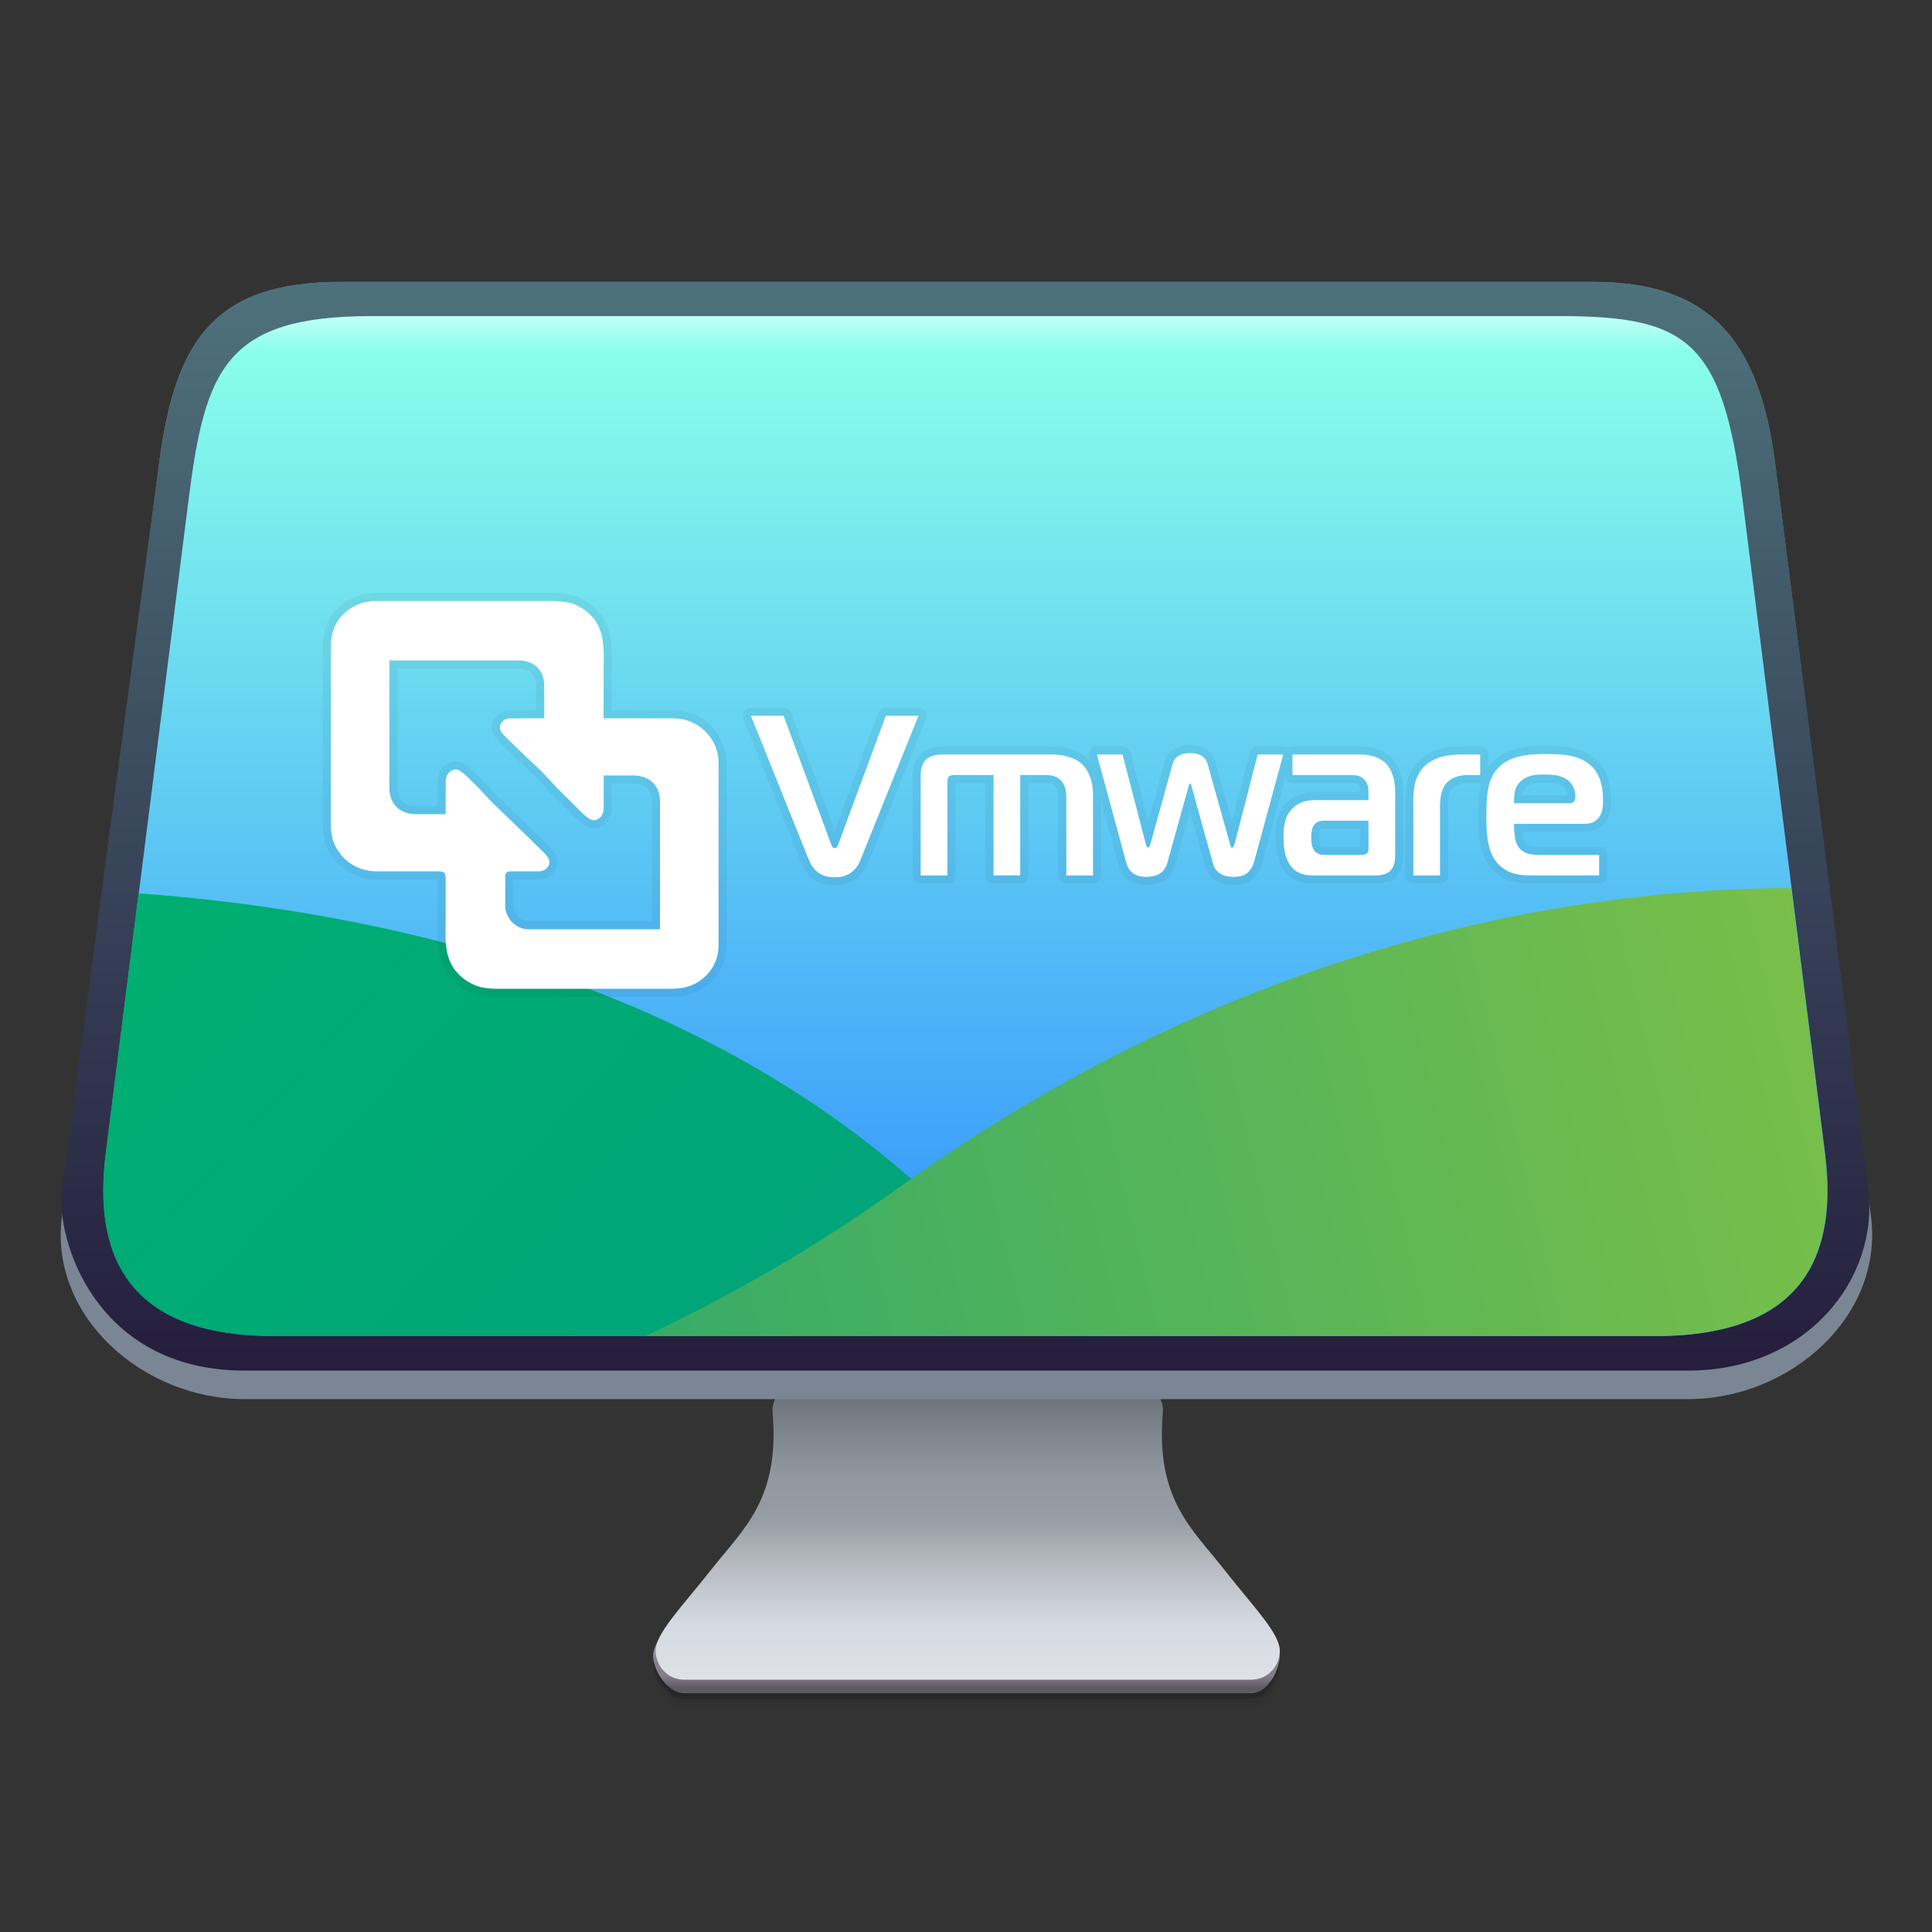
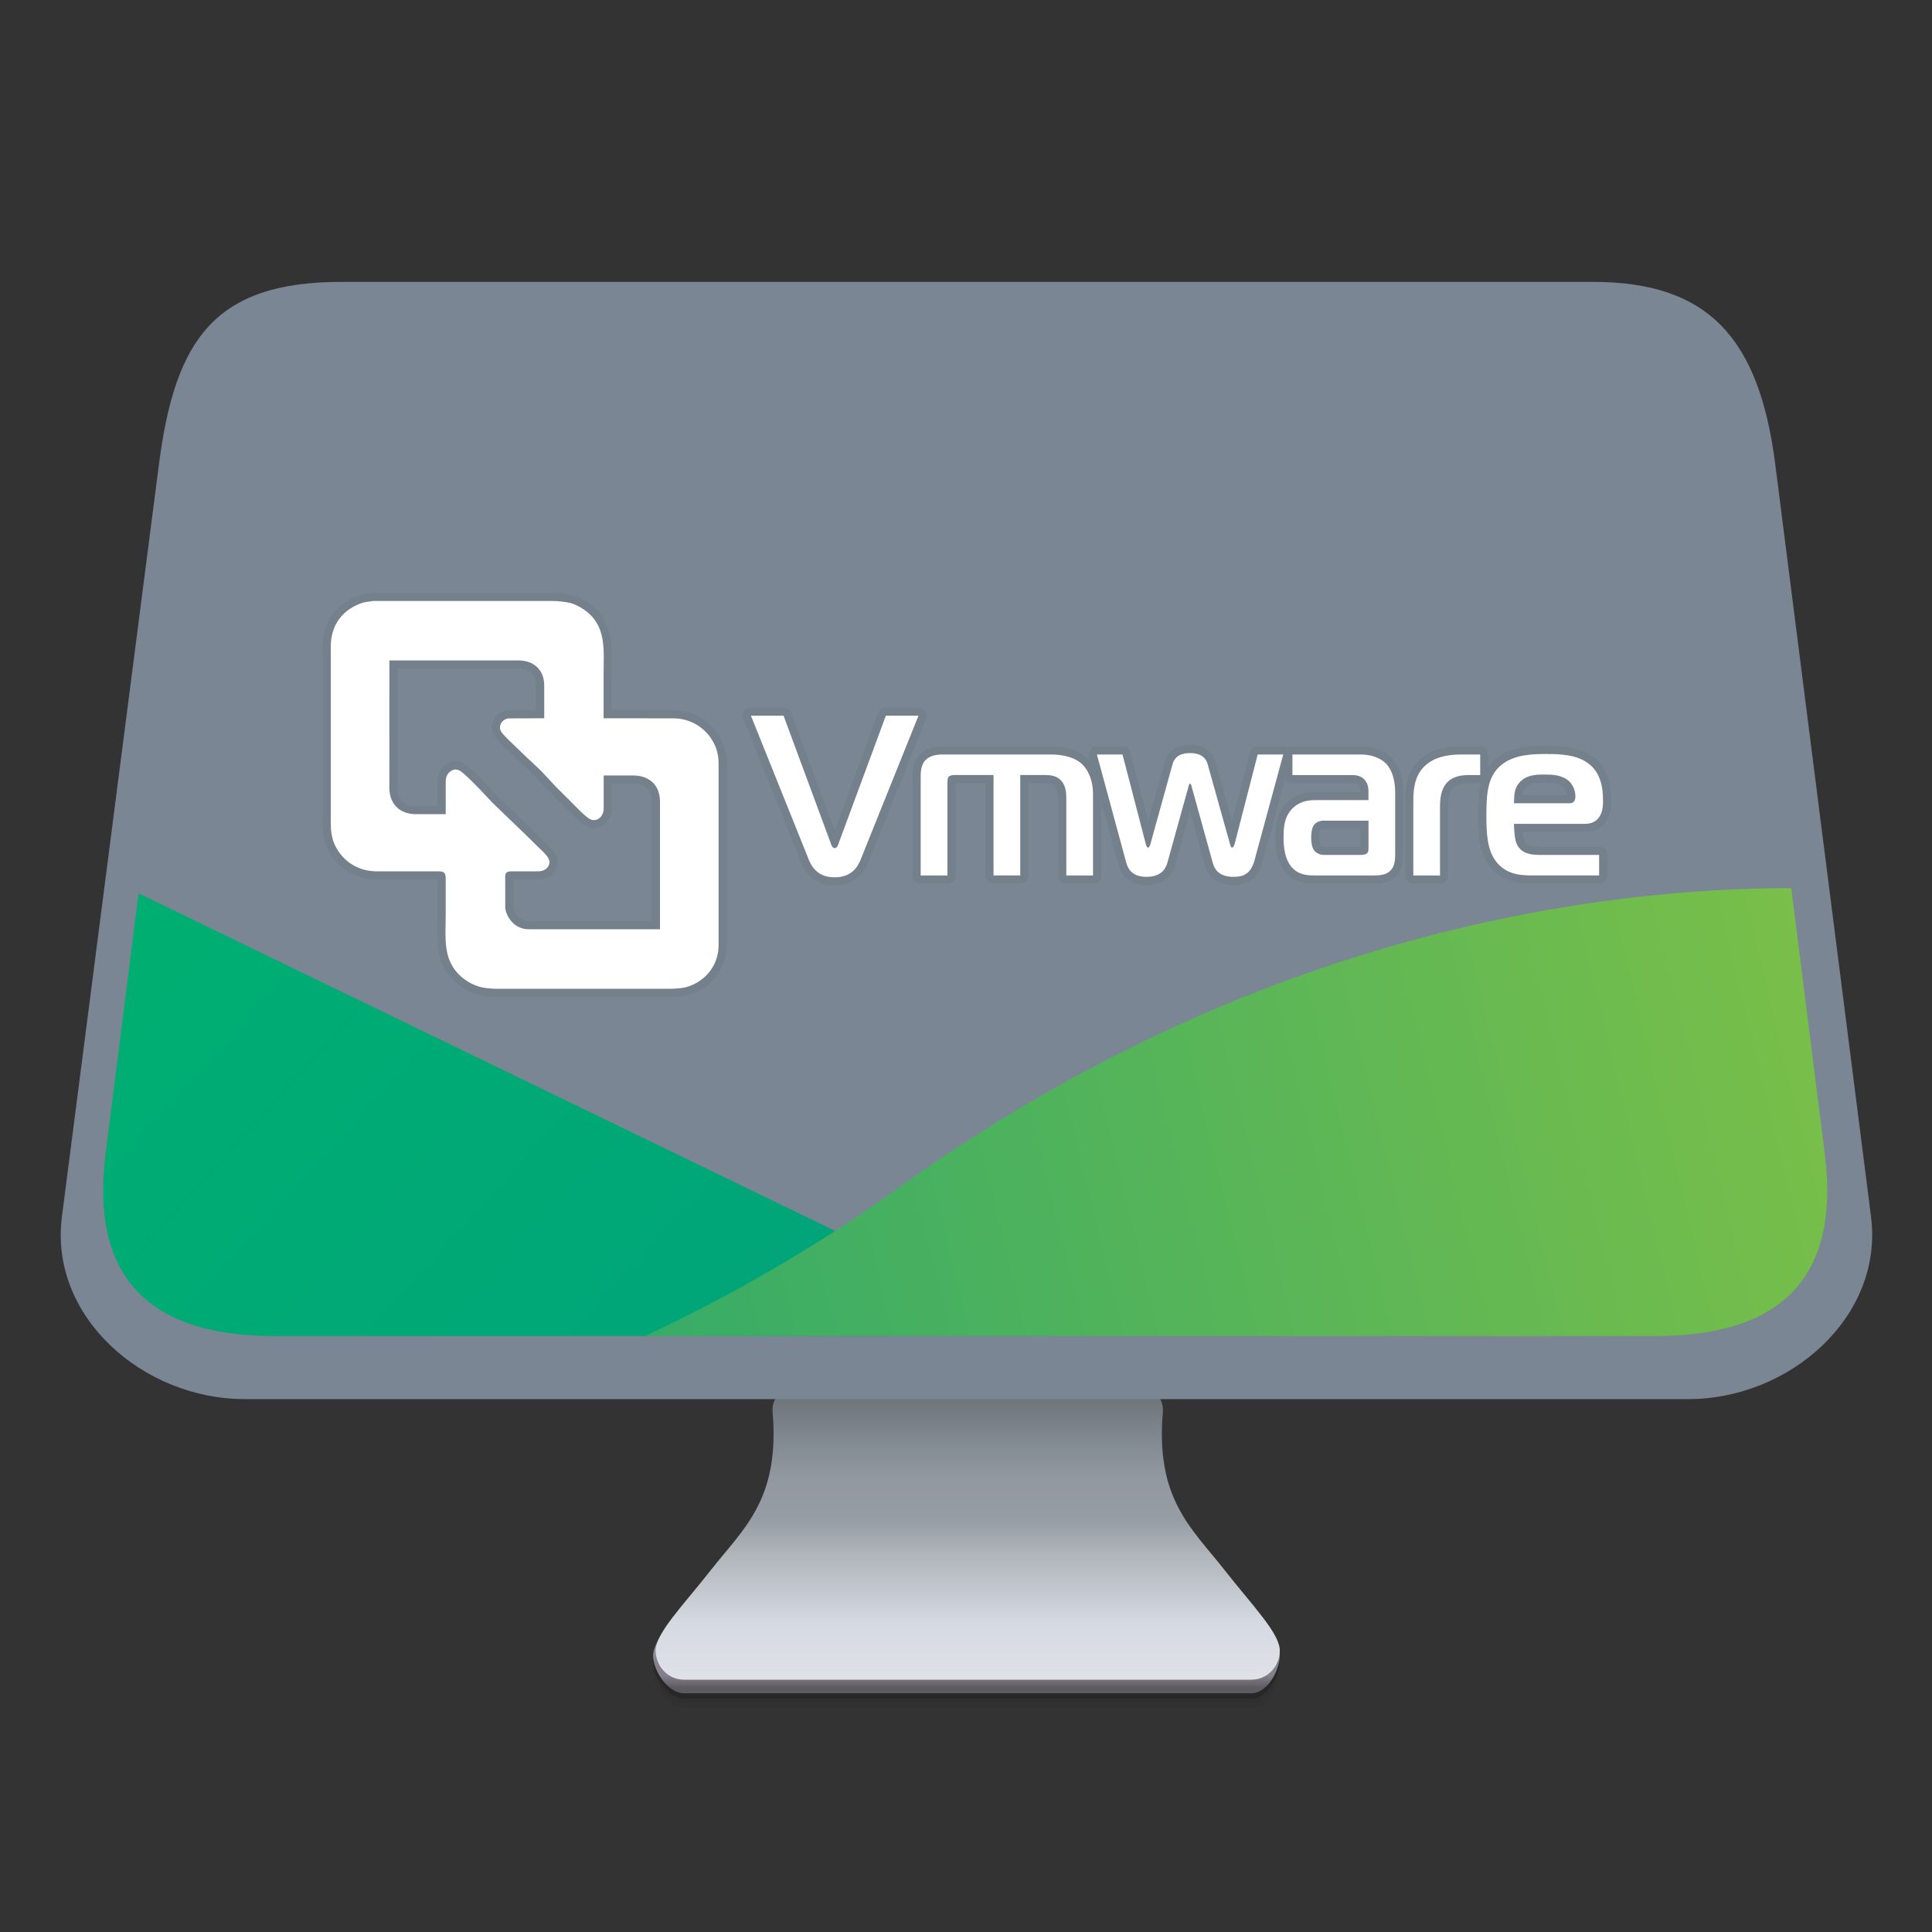
<svg xmlns="http://www.w3.org/2000/svg" width="48" height="48" version="1.1">
  <rect width="100%" height="100%" fill="#333333" stroke="none" />
  <defs>
    <linearGradient id="linearGradient858-5" x1="-149.66" x2="-149.66" y1="195.4" y2="197.12" gradientTransform="matrix(.066 0 0 .066 41.192 3.175)" gradientUnits="userSpaceOnUse">
      <stop stop-color="#918a98" offset="0" />
      <stop stop-color="#656268" offset="1" />
    </linearGradient>
    <linearGradient id="linearGradient838-9" x1="-146.65" x2="-146.65" y1="195.59" y2="157.63" gradientTransform="matrix(.066 0 0 .066 41.192 3.175)" gradientUnits="userSpaceOnUse">
      <stop stop-color="#dee2e7" offset="0" />
      <stop stop-color="#d5d9e1" offset=".187" />
      <stop stop-color="#afb4b9" offset=".433" />
      <stop stop-color="#979da4" offset=".546" />
      <stop stop-color="#9398a0" offset=".694" />
      <stop stop-color="#818b91" offset=".818" />
      <stop stop-color="#6b7177" offset="1" />
    </linearGradient>
    <linearGradient id="linearGradient41069" x1="44.171" x2="44.171" y1="13.358" y2="154.97" gradientTransform="matrix(.066 0 0 .066 28.369 3.105)" gradientUnits="userSpaceOnUse">
      <stop stop-color="#4d717b" offset="0" />
      <stop stop-color="#251e3c" offset="1" />
    </linearGradient>
    <linearGradient id="linearGradient10465" x1="37.639" x2="37.639" y1="15.912" y2="150.34" gradientTransform="matrix(.066 0 0 .066 28.369 3.105)" gradientUnits="userSpaceOnUse">
      <stop stop-color="#c1fff7" offset="0" />
      <stop stop-color="#88feea" offset=".038" />
      <stop stop-color="#2f8ffe" offset="1" />
    </linearGradient>
    <linearGradient id="linearGradient10467" x1="-62.269" x2="-71.96" y1="40.499" y2="31.752" gradientTransform="matrix(3.01 0 0 3.01 214.19 -73.424)" gradientUnits="userSpaceOnUse">
      <stop stop-color="#019c80" offset="0" />
      <stop stop-color="#00b16f" offset="1" />
    </linearGradient>
    <linearGradient id="linearGradient10469" x1="-60.03" x2="-38.806" y1="38.857" y2="33.707" gradientTransform="matrix(3.01 0 0 3.01 172.45 -76.698)" gradientUnits="userSpaceOnUse">
      <stop stop-color="#019c80" offset="0" />
      <stop stop-color="#8fc53f" offset="1" />
    </linearGradient>
  </defs>
  <g transform="matrix(2.835 0 0 2.835 -65.064 -3.943)" stroke-width=".066">
    <path d="m29.159 15.24c-0.249 0.317-0.489 0.558-0.485 0.712 0.004 0.138 0.134 0.325 0.272 0.325h4.97c0.138 0 0.246-0.191 0.25-0.329 0.004-0.153-0.236-0.394-0.485-0.712z" fill-opacity=".162" style="paint-order:fill markers stroke" />
    <path d="m29.159 15.193c-0.249 0.317-0.489 0.558-0.485 0.712 0.004 0.138 0.134 0.325 0.272 0.325h4.97c0.138 0 0.246-0.191 0.25-0.329 0.004-0.153-0.236-0.394-0.485-0.712z" fill="url(#linearGradient858-5)" style="paint-order:fill markers stroke" />
    <path d="m29.159 15.324c-0.249 0.317-0.489 0.558-0.485 0.712 0.004 0.138 0.134 0.325 0.272 0.325h4.97c0.138 0 0.246-0.191 0.25-0.329 0.004-0.153-0.236-0.394-0.485-0.712z" fill-opacity=".037" style="paint-order:fill markers stroke" />
    <path d="m29.159 15.275c-0.249 0.317-0.489 0.558-0.485 0.712 0.004 0.138 0.134 0.325 0.272 0.325h4.97c0.138 0 0.246-0.191 0.25-0.329 0.004-0.153-0.236-0.394-0.485-0.712z" fill-opacity=".047" style="paint-order:fill markers stroke" />
    <path d="m31.371 13.503-3.4e-5 1e-3 -1.4 0.012c-0.138 0.001-0.262 0.112-0.25 0.25 0.065 0.765-0.253 1.018-0.54 1.383-0.249 0.317-0.489 0.558-0.485 0.712 0.004 0.138 0.111 0.25 0.25 0.25h4.97c0.138 0 0.246-0.111 0.25-0.25 0.004-0.153-0.236-0.394-0.485-0.712-0.287-0.366-0.605-0.618-0.54-1.383 0.012-0.138-0.111-0.249-0.25-0.25l-1.4-0.012-3.4e-5 -1e-3 -0.06 5.3e-4z" fill="url(#linearGradient838-9)" style="paint-order:fill markers stroke" />
  </g>
  <g transform="matrix(2.835 0 0 2.835 -65.064 -3.943)">
    <path d="m25.943 3.861h10.965c1.01 0 1.458 0.486 1.6 1.6l0.839 6.591c0.112 0.879-0.714 1.6-1.6 1.6h-12.654c-0.886 0-1.714-0.721-1.6-1.6l0.85-6.591c0.141-1.09 0.484-1.6 1.6-1.6z" fill="#7a8693" style="paint-order:fill markers stroke" />
-     <path d="m25.943 3.861h10.965c1.01 0 1.457 0.486 1.6 1.6l0.814 6.341c0.102 0.796-0.539 1.6-1.575 1.6h-12.654c-1.311 0-1.659-1.16-1.6-1.6l0.85-6.341c0.146-1.089 0.484-1.6 1.6-1.6z" fill="url(#linearGradient41069)" style="paint-order:fill markers stroke" />
-     <path d="m26.205 4.161h10.415c1.116 0 1.425 0.214 1.6 1.6l0.725 5.739c0.145 1.151-0.45 1.6-1.487 1.6h-12.104c-1.311 0-1.585-0.737-1.476-1.6l0.726-5.739c0.144-1.136 0.325-1.6 1.6-1.6z" fill="url(#linearGradient10465)" style="paint-order:fill markers stroke" />
  </g>
-   <path d="m3.442 22.195-0.817 6.461c-0.31 2.446 0.469 4.537 4.185 4.537h19.328c-5.863-8.393-16.196-10.528-22.697-10.998z" fill="url(#linearGradient10467)" stroke-width="3.01" />
+   <path d="m3.442 22.195-0.817 6.461c-0.31 2.446 0.469 4.537 4.185 4.537h19.328z" fill="url(#linearGradient10467)" stroke-width="3.01" />
  <path d="m44.054 22.067c-4.982 0.076-13.223 1.326-21.742 7.452-2.042 1.468-4.158 2.674-6.28 3.674h25.089c2.938 0 4.627-1.274 4.214-4.537l-0.832-6.588c-0.151-1.57e-4 -0.289-0.004-0.448-0.002z" fill="url(#linearGradient10469)" stroke-width="3.01" />
  <g transform="matrix(.803 0 0 .803 -47.48 3.689)">
    <g transform="translate(65.362)" fill="none" opacity=".05" stroke="#000" stroke-linecap="round" stroke-linejoin="round" stroke-width=".5">
      <path d="m5.306 14c-0.166 0.031-0.242 0.021-0.411 0.087-0.585 0.231-0.894 0.706-0.894 1.321v5.498c0 0.164 0.022 0.344 0.07 0.503 0.034 0.117 0.111 0.259 0.182 0.359 0.277 0.39 0.694 0.597 1.174 0.597h1.863c0.185 0 0.262 0.007 0.266 0.216v1.123c0 0.788-0.118 1.514 0.628 2.035 0.114 0.078 0.254 0.146 0.387 0.188 0.153 0.049 0.395 0.072 0.556 0.072h5.396c0.097 0 0.345-0.019 0.435-0.041 0.612-0.154 1.039-0.672 1.041-1.298v-5.643c0-0.16-0.022-0.3-0.075-0.454-0.039-0.114-0.118-0.263-0.19-0.359-0.277-0.365-0.677-0.572-1.14-0.573-0.718 3.08e-4 -1.435-5.7e-5 -2.153-0.001l6.12e-4 -0.429v-0.933c0-0.755 0.106-1.53-0.63-2.016-0.1-0.067-0.248-0.146-0.363-0.18-0.154-0.044-0.441-0.074-0.604-0.072-2.033-3e-6 -3.694 8e-6 -5.541-2e-6zm5.299 3.629s-0.749 0.003-1.123 0.004c-0.172 0.033-0.302 0.214-0.224 0.381 0.043 0.093 0.181 0.222 0.257 0.297l0.486 0.469 0.507 0.477 0.473 0.508 0.422 0.418c0.135 0.135 0.485 0.51 0.63 0.573 0.179 0.077 0.338-0.038 0.393-0.208 0.021-0.069 0.019-0.143 0.019-0.216 5.23e-4 -0.311-6.11e-4 -0.932-6.11e-4 -0.932s0.613-9.38e-4 0.919-9.38e-4c0.508 0.006 0.823 0.31 0.823 0.813v3.946h-3.991c-0.111 0-0.182 0-0.29-0.035-0.271-0.087-0.461-0.337-0.507-0.61v-0.909c-0.002-0.061-0.011-0.152 0.037-0.198 0.048-0.046 0.142-0.041 0.203-0.041h0.701c0.061 0 0.135 3e-3 0.194-0.013 0.165-0.043 0.284-0.202 0.211-0.369-0.048-0.108-0.173-0.22-0.259-0.304l-0.464-0.455-1.008-0.971-0.398-0.423c-0.138-0.135-0.507-0.529-0.648-0.593-0.17-0.075-0.341 0.05-0.392 0.213-0.022 0.068-0.019 0.143-0.019 0.214v0.933h-0.92c-0.504-0.002-0.821-0.315-0.823-0.813l7.92e-4 -3.944s2.66-6.75e-4 3.991-6.75e-4c0.473 0 0.797 0.29 0.799 0.766z" />
      <path d="m18.01 17.55h-1.01l1.794 4.463c0.198 0.487 0.572 0.537 0.798 0.537 0.501 0 0.706-0.304 0.798-0.537l1.794-4.463h-1.01l-1.476 3.99c-0.014 0.035-0.042 0.106-0.106 0.106-0.064 0-0.092-0.071-0.106-0.106l-1.476-3.99" />
      <path d="m22.253 22.493h0.826v-2.853c0-0.141 0.021-0.184 0.035-0.198 0.021-0.021 0.064-0.057 0.184-0.057h1.208v3.107h0.826v-3.107h0.77c0.148 0 0.36 0.014 0.501 0.177 0.134 0.148 0.155 0.367 0.155 0.53v2.401h0.826v-2.528c0-0.374-0.127-0.713-0.339-0.918-0.268-0.247-0.685-0.297-0.953-0.297h-3.369c-0.169 0-0.424 0.028-0.565 0.226-0.092 0.134-0.106 0.318-0.106 0.424v3.093" />
      <path d="m28.495 18.75h-0.791l0.89 3.277c0.049 0.198 0.141 0.508 0.643 0.508 0.431 0 0.586-0.226 0.643-0.417l0.65-2.345c0.007-0.028 0.021-0.12 0.057-0.12s0.049 0.092 0.057 0.12l0.65 2.345c0.106 0.381 0.445 0.417 0.643 0.417 0.275 0 0.523-0.071 0.643-0.508l0.89-3.277h-0.791l-0.713 2.768c-0.014 0.049-0.042 0.113-0.078 0.113s-0.057-0.078-0.064-0.106l-0.692-2.472c-0.085-0.311-0.374-0.346-0.544-0.346-0.141 0-0.452 0.014-0.544 0.346l-0.685 2.472c-0.007 0.021-0.028 0.106-0.071 0.106-0.035 0-0.064-0.078-0.071-0.113l-0.72-2.768" />
      <path d="m33.754 18.75v0.636h1.843c0.127 0 0.29 0.021 0.403 0.162 0.092 0.113 0.106 0.24 0.106 0.353v0.261h-1.624c-0.198 0-0.452 0.014-0.685 0.219-0.282 0.247-0.318 0.579-0.318 0.911 0 0.275 0.021 0.756 0.325 1.017 0.212 0.184 0.473 0.184 0.678 0.184h1.787c0.177 0 0.381-0.014 0.516-0.148 0.134-0.134 0.148-0.346 0.148-0.48v-1.942c0-0.417-0.12-0.72-0.275-0.883-0.169-0.177-0.459-0.29-0.777-0.29h-2.126m2.352 2.048v0.862c0 0.057 0 0.106-0.057 0.155-0.057 0.042-0.134 0.042-0.184 0.042h-1.151c-0.106 0-0.212-0.057-0.268-0.113-0.099-0.106-0.113-0.304-0.113-0.417 0-0.268 0.064-0.367 0.092-0.403 0.092-0.12 0.247-0.127 0.304-0.127h1.377" />
      <path d="m37.494 22.493h0.826v-2.112c0-0.282 0.035-0.544 0.191-0.734 0.198-0.233 0.487-0.261 0.706-0.261h0.346v-0.636h-0.558c-0.29 0-0.777 0.021-1.123 0.325-0.318 0.275-0.388 0.678-0.388 1.088v2.33" />
      <path d="m43.243 22.493v-0.636h-1.829c-0.304 0-0.65-0.042-0.756-0.445-0.028-0.113-0.049-0.353-0.049-0.516h2.175c0.148 0 0.29-0.028 0.403-0.141 0.155-0.155 0.177-0.374 0.177-0.565 0-0.473-0.092-0.939-0.53-1.215-0.346-0.219-0.798-0.24-1.236-0.24-0.353 0-0.989 1e-6 -1.398 0.353-0.41 0.353-0.445 0.869-0.445 1.568 0 0.494 0.021 1.01 0.268 1.363 0.311 0.438 0.763 0.473 1.144 0.473h2.076m-2.634-2.232c0.007-0.247 0-0.452 0.169-0.643 0.226-0.254 0.565-0.247 0.784-0.247 0.233 0 0.501 0.014 0.706 0.169 0.12 0.092 0.24 0.268 0.24 0.501 0 0.099-0.021 0.219-0.184 0.219h-1.716" />
    </g>
    <g transform="translate(65.362)" fill="#fff">
      <path d="m5.306 14c-0.166 0.031-0.242 0.021-0.411 0.087-0.585 0.231-0.894 0.706-0.894 1.321v5.498c0 0.164 0.022 0.344 0.07 0.503 0.034 0.117 0.111 0.259 0.182 0.359 0.277 0.39 0.694 0.597 1.174 0.597h1.863c0.185 0 0.262 0.007 0.266 0.216v1.123c0 0.788-0.118 1.514 0.628 2.035 0.114 0.078 0.254 0.146 0.387 0.188 0.153 0.049 0.395 0.072 0.556 0.072h5.396c0.097 0 0.345-0.019 0.435-0.041 0.612-0.154 1.039-0.672 1.041-1.298v-5.643c0-0.16-0.022-0.3-0.075-0.454-0.039-0.114-0.118-0.263-0.19-0.359-0.277-0.365-0.677-0.572-1.14-0.573-0.718 3.08e-4 -1.435-5.7e-5 -2.153-0.001l6.12e-4 -0.429v-0.933c0-0.755 0.106-1.53-0.63-2.016-0.1-0.067-0.248-0.146-0.363-0.18-0.154-0.044-0.441-0.074-0.604-0.072-2.033-3e-6 -3.694 8e-6 -5.541-2e-6zm5.299 3.629s-0.749 0.003-1.123 0.004c-0.172 0.033-0.302 0.214-0.224 0.381 0.043 0.093 0.181 0.222 0.257 0.297l0.486 0.469 0.507 0.477 0.473 0.508 0.422 0.418c0.135 0.135 0.485 0.51 0.63 0.573 0.179 0.077 0.338-0.038 0.393-0.208 0.021-0.069 0.019-0.143 0.019-0.216 5.23e-4 -0.311-6.11e-4 -0.932-6.11e-4 -0.932s0.613-9.38e-4 0.919-9.38e-4c0.508 0.006 0.823 0.31 0.823 0.813v3.946h-3.991c-0.111 0-0.182 0-0.29-0.035-0.271-0.087-0.461-0.337-0.507-0.61v-0.909c-0.002-0.061-0.011-0.152 0.037-0.198 0.048-0.046 0.142-0.041 0.203-0.041h0.701c0.061 0 0.135 3e-3 0.194-0.013 0.165-0.043 0.284-0.202 0.211-0.369-0.048-0.108-0.173-0.22-0.259-0.304l-0.464-0.455-1.008-0.971-0.398-0.423c-0.138-0.135-0.507-0.529-0.648-0.593-0.17-0.075-0.341 0.05-0.392 0.213-0.022 0.068-0.019 0.143-0.019 0.214v0.933h-0.92c-0.504-0.002-0.821-0.315-0.823-0.813l7.92e-4 -3.944s2.66-6.75e-4 3.991-6.75e-4c0.473 0 0.797 0.29 0.799 0.766z" />
      <g>
        <path d="m18.01 17.55h-1.01l1.794 4.463c0.198 0.487 0.572 0.537 0.798 0.537 0.501 0 0.706-0.304 0.798-0.537l1.794-4.463h-1.01l-1.476 3.99c-0.014 0.035-0.042 0.106-0.106 0.106-0.064 0-0.092-0.071-0.106-0.106l-1.476-3.99" />
        <path d="m22.253 22.493h0.826v-2.853c0-0.141 0.021-0.184 0.035-0.198 0.021-0.021 0.064-0.057 0.184-0.057h1.208v3.107h0.826v-3.107h0.77c0.148 0 0.36 0.014 0.501 0.177 0.134 0.148 0.155 0.367 0.155 0.53v2.401h0.826v-2.528c0-0.374-0.127-0.713-0.339-0.918-0.268-0.247-0.685-0.297-0.953-0.297h-3.369c-0.169 0-0.424 0.028-0.565 0.226-0.092 0.134-0.106 0.318-0.106 0.424v3.093" />
        <path d="m28.495 18.75h-0.791l0.89 3.277c0.049 0.198 0.141 0.508 0.643 0.508 0.431 0 0.586-0.226 0.643-0.417l0.65-2.345c0.007-0.028 0.021-0.12 0.057-0.12s0.049 0.092 0.057 0.12l0.65 2.345c0.106 0.381 0.445 0.417 0.643 0.417 0.275 0 0.523-0.071 0.643-0.508l0.89-3.277h-0.791l-0.713 2.768c-0.014 0.049-0.042 0.113-0.078 0.113s-0.057-0.078-0.064-0.106l-0.692-2.472c-0.085-0.311-0.374-0.346-0.544-0.346-0.141 0-0.452 0.014-0.544 0.346l-0.685 2.472c-0.007 0.021-0.028 0.106-0.071 0.106-0.035 0-0.064-0.078-0.071-0.113l-0.72-2.768" />
        <path d="m33.754 18.75v0.636h1.843c0.127 0 0.29 0.021 0.403 0.162 0.092 0.113 0.106 0.24 0.106 0.353v0.261h-1.624c-0.198 0-0.452 0.014-0.685 0.219-0.282 0.247-0.318 0.579-0.318 0.911 0 0.275 0.021 0.756 0.325 1.017 0.212 0.184 0.473 0.184 0.678 0.184h1.787c0.177 0 0.381-0.014 0.516-0.148 0.134-0.134 0.148-0.346 0.148-0.48v-1.942c0-0.417-0.12-0.72-0.275-0.883-0.169-0.177-0.459-0.29-0.777-0.29h-2.126m2.352 2.048v0.862c0 0.057 0 0.106-0.057 0.155-0.057 0.042-0.134 0.042-0.184 0.042h-1.151c-0.106 0-0.212-0.057-0.268-0.113-0.099-0.106-0.113-0.304-0.113-0.417 0-0.268 0.064-0.367 0.092-0.403 0.092-0.12 0.247-0.127 0.304-0.127h1.377" />
        <path d="m37.494 22.493h0.826v-2.112c0-0.282 0.035-0.544 0.191-0.734 0.198-0.233 0.487-0.261 0.706-0.261h0.346v-0.636h-0.558c-0.29 0-0.777 0.021-1.123 0.325-0.318 0.275-0.388 0.678-0.388 1.088v2.33" />
        <path d="m43.243 22.493v-0.636h-1.829c-0.304 0-0.65-0.042-0.756-0.445-0.028-0.113-0.049-0.353-0.049-0.516h2.175c0.148 0 0.29-0.028 0.403-0.141 0.155-0.155 0.177-0.374 0.177-0.565 0-0.473-0.092-0.939-0.53-1.215-0.346-0.219-0.798-0.24-1.236-0.24-0.353 0-0.989 1e-6 -1.398 0.353-0.41 0.353-0.445 0.869-0.445 1.568 0 0.494 0.021 1.01 0.268 1.363 0.311 0.438 0.763 0.473 1.144 0.473h2.076m-2.634-2.232c0.007-0.247 0-0.452 0.169-0.643 0.226-0.254 0.565-0.247 0.784-0.247 0.233 0 0.501 0.014 0.706 0.169 0.12 0.092 0.24 0.268 0.24 0.501 0 0.099-0.021 0.219-0.184 0.219h-1.716" />
      </g>
    </g>
  </g>
</svg>